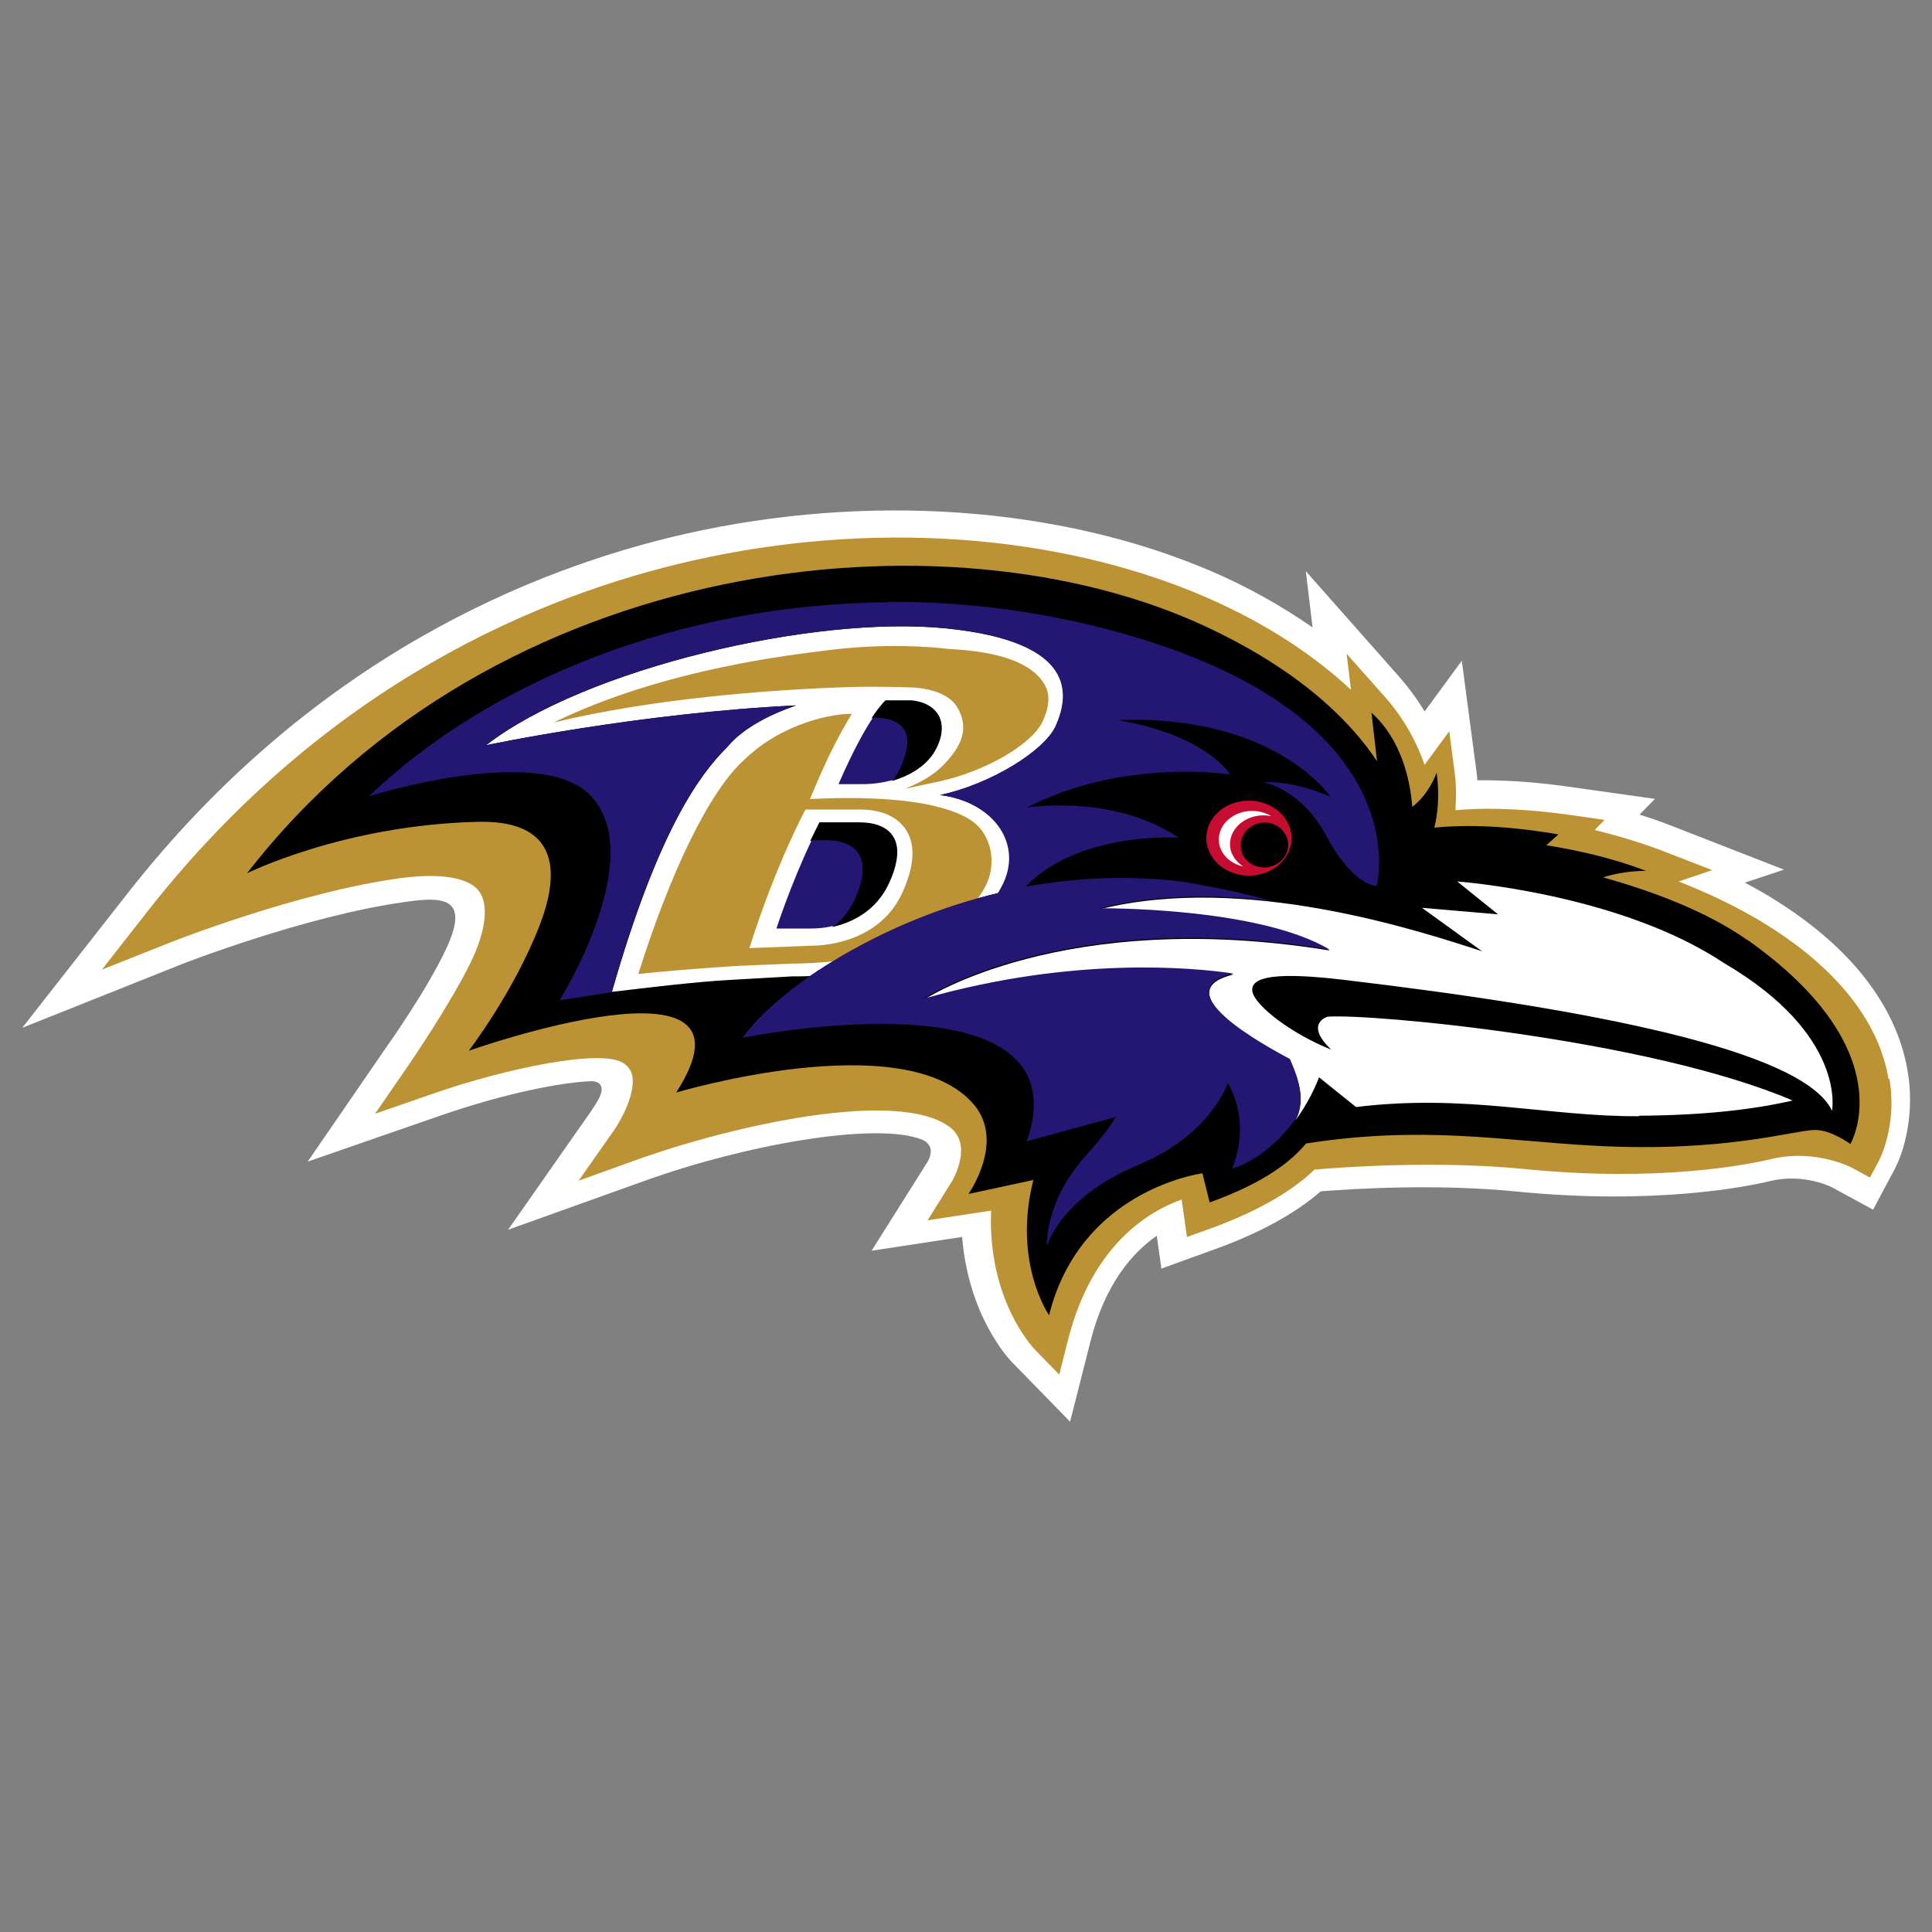
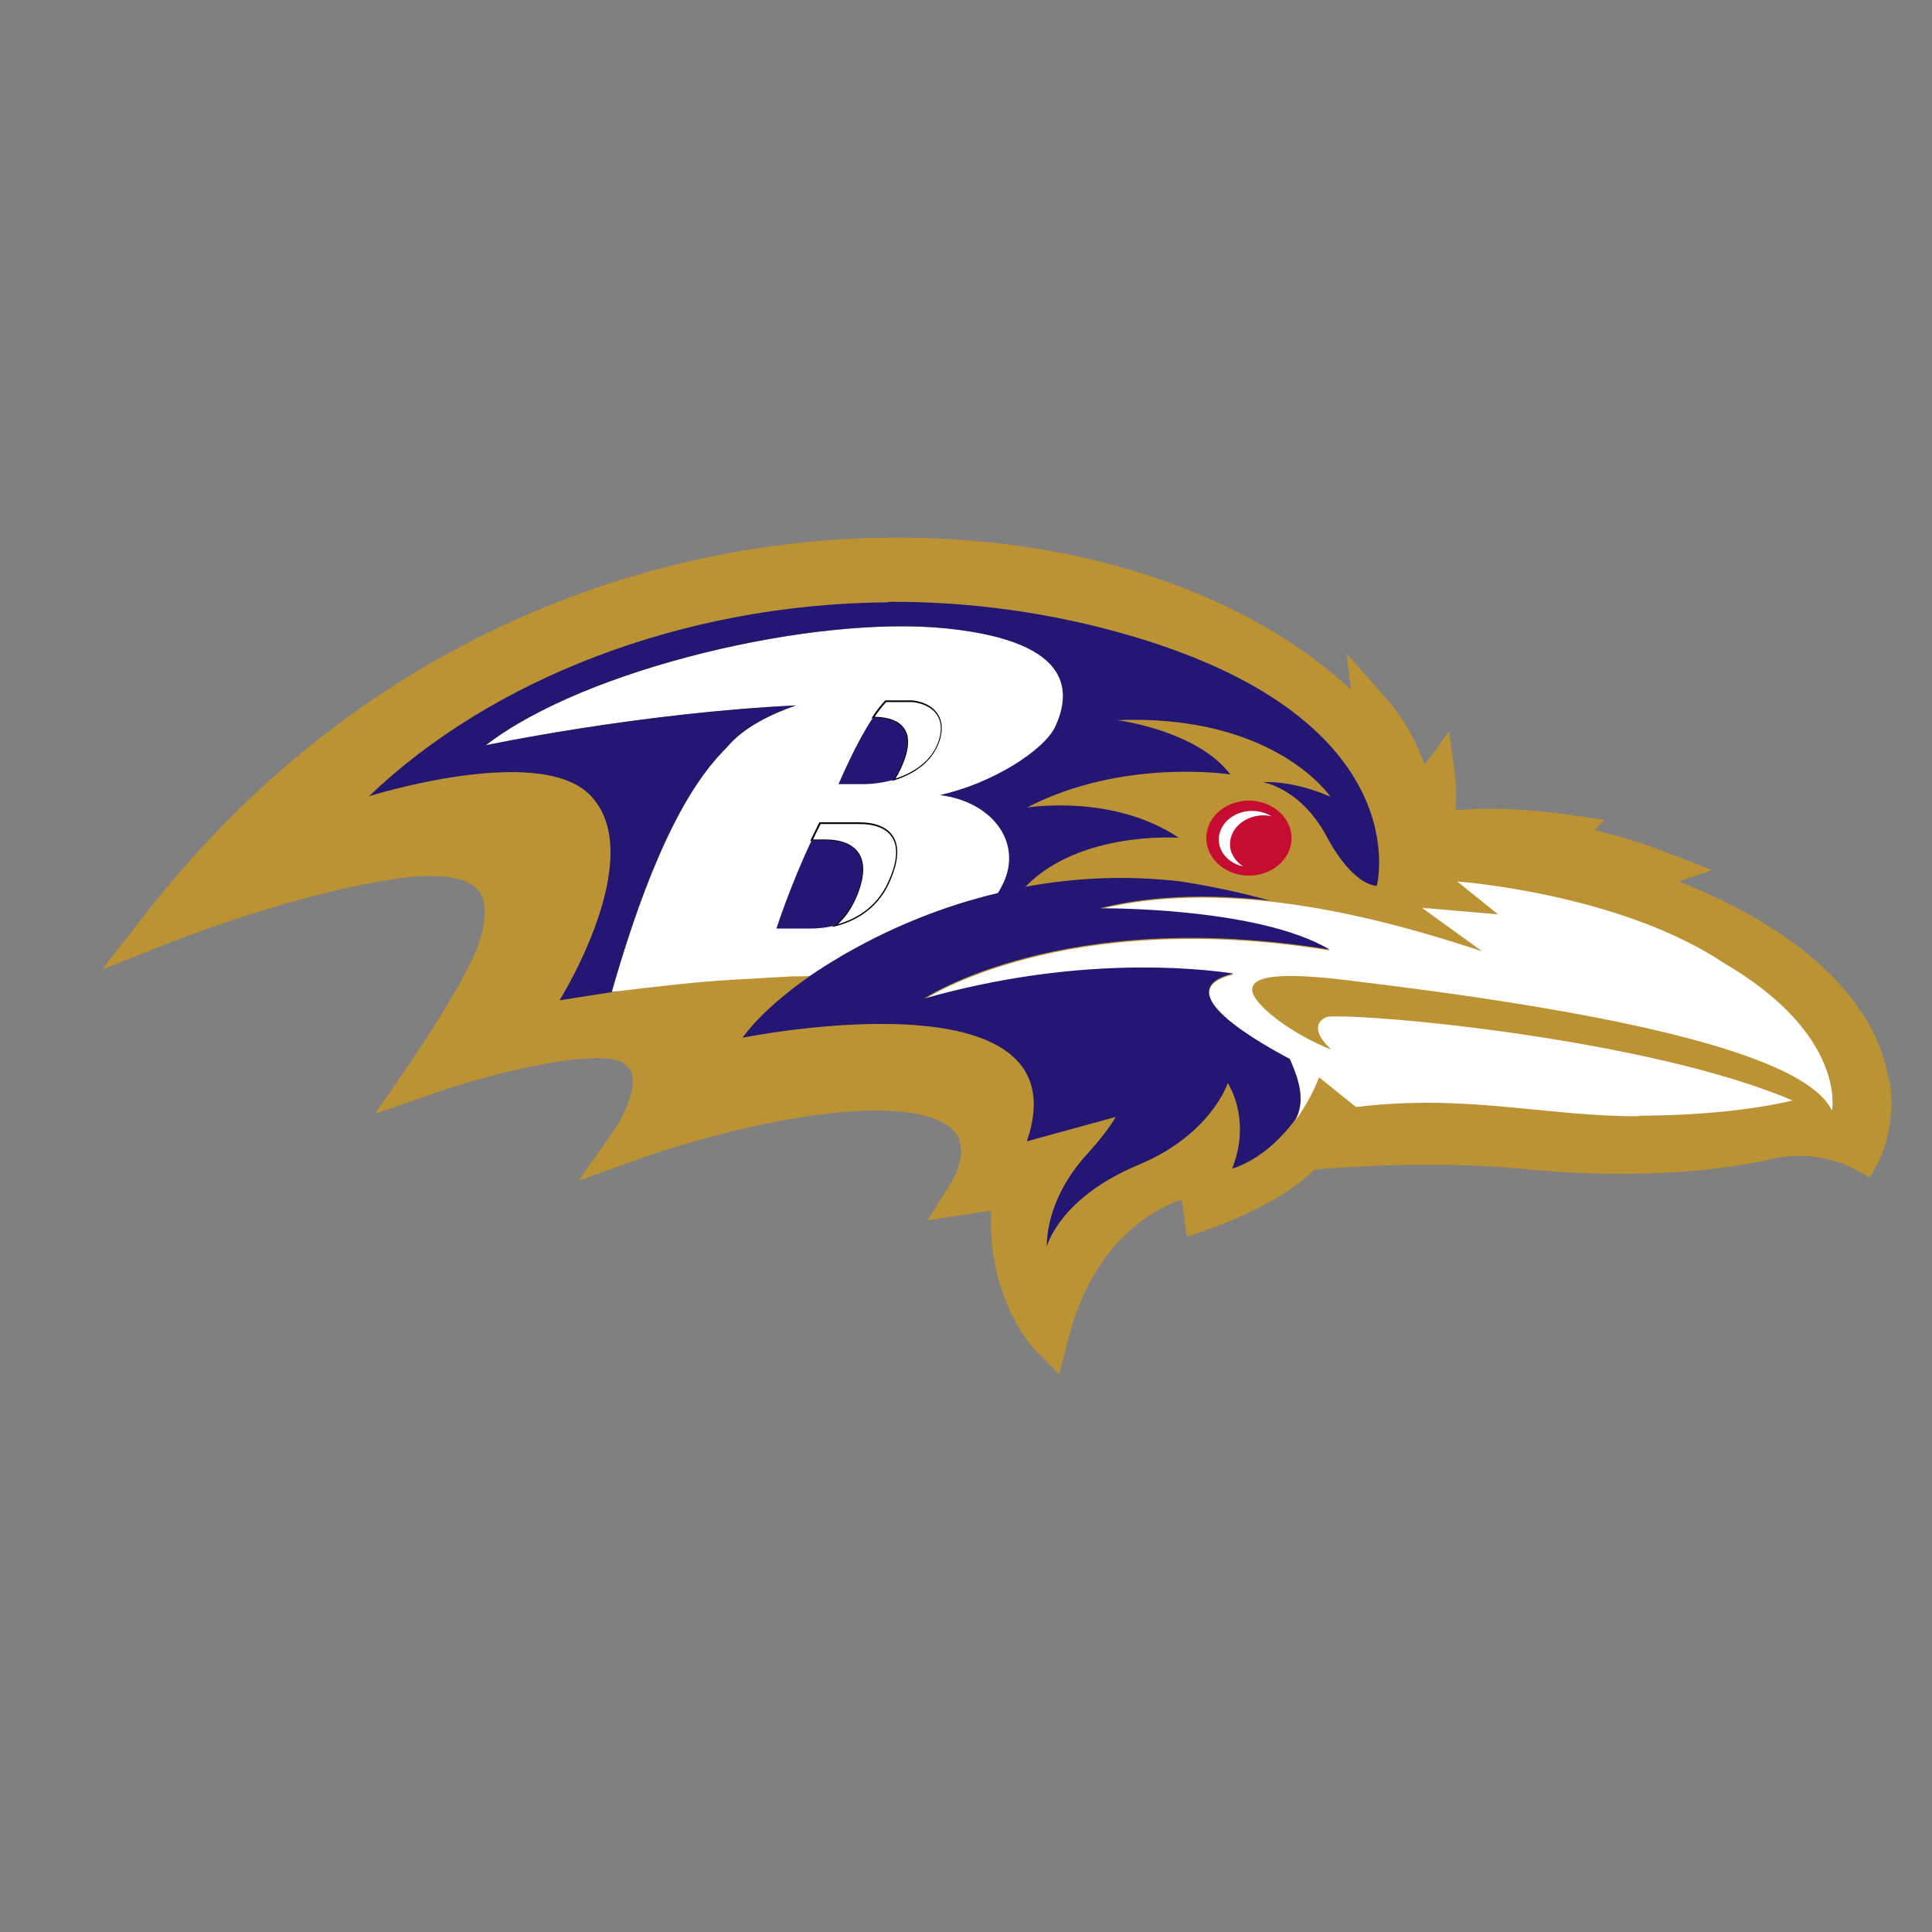
<svg xmlns="http://www.w3.org/2000/svg" data-name="american football teams" height="80" id="american_football_teams" viewBox="0 0 80 80" width="80">
  <rect x="0" y="0" width="80" height="80" fill="#808080" stroke="none" />
  <defs>
    <style>
      .cls-1 {
        fill: #241773;
      }

      .cls-1, .cls-2, .cls-3, .cls-4, .cls-5 {
        stroke-width: 0px;
      }

      .cls-2 {
        fill: #c60c30;
      }

      .cls-3 {
        fill: #000;
      }

      .cls-4 {
        fill: #bb9334;
      }

      .cls-5 {
        fill: #fff;
      }
    </style>
  </defs>
  <g data-name="Baltimore Ravens" id="Baltimore_Ravens">
    <g>
-       <path class="cls-5" d="M78.99,44.35c-.32-1.93-1.59-4.76-5.84-7.3-.29-.17-.59-.34-.9-.5.8-.27,1.62-.54,1.62-.54l-4.72-1.84c-.4-.16-.83-.3-1.26-.44.31-.32.64-.65.64-.65l-3.62-.51c-1.56-.22-2.8-.27-3.74-.26,0-.15-.02-.29-.04-.42,0,0-.6-4.53-.6-4.53,0,0-1.4,1.91-1.54,2.1-.3-.5-.64-.96-1.02-1.4,0,0-3.9-4.41-3.9-4.41,0,0,.16,1.3.28,2.33-1.27-.88-2.66-1.67-4.2-2.33-6.28-2.69-14.22-3.25-21.79-1.54-6.33,1.44-15.47,5.18-23.06,14.86l-4.38,5.59,6.59-2.63c.05-.02,5.14-2.01,9.25-2.58,1.53-.22,2.7-.23,1.75,1.86-.75,1.66-2.45,4.07-2.47,4.09l-3.3,4.8,5.51-1.91c2.65-.92,5.03-1.38,6.23-1.42.43,0,.51.29.37.6-.04.11-.06.16-.36.62l-3.45,4.93,5.67-2.03c4.11-1.48,9.52-2.45,11.45-1.71.16.06.67.33.16,1.07l-2.23,3.54s3.29-.5,3.75-.57c.26,3.23,1.88,5,2.08,5.2l2.39,2.45.84-3.31c.6-2.39,1.74-3.69,2.75-4.39,0,0,.19,1.36.19,1.36l2.21-.8c1.86-.67,3.33-1.48,4.39-2.4,1.4-.11,4.83-.32,8.12.01,5.67.56,9.48-.19,10.51-.44,1.38-.33,2.54.26,2.55.27l1.69.92.91-1.71c.11-.2.62-1.27.62-2.85,0-.39-.03-.79-.1-1.17" />
      <path class="cls-4" d="M78.2,44.68c-.28-1.71-1.44-4.23-5.35-6.57-1.05-.62-2.19-1.16-3.34-1.61l1.39-.47-1.91-.74c-.94-.37-1.94-.67-2.96-.92.2-.2.41-.42.41-.42l-1.46-.21c-2.25-.31-3.8-.28-4.71-.19,0-.2.02-.41.02-.62,0-.29-.01-.58-.04-.82l-.24-1.83s-.89,1.21-1.02,1.39c-.29-.82-.77-1.83-1.65-2.82l-1.58-1.78.18,1.49c-1.42-1.32-3.38-2.7-6.07-3.86-6.1-2.62-13.84-3.16-21.22-1.48-6.19,1.4-15.13,5.06-22.56,14.54l-1.87,2.39,2.82-1.12c.05-.02,5.3-2.1,9.56-2.67,1.67-.22,2.83-.02,3.25.56.39.55.27,1.63-.34,2.89-.84,1.74-2.55,4.23-2.57,4.26l-1.41,2.05,2.36-.82c3.1-1.08,7.02-1.88,7.92-1.28.21.14.32.3.37.52.15.75-.5,1.9-.74,2.24l-1.48,2.11,2.42-.87c3.87-1.39,10.81-2.98,12.96-1.34.99.76.07,2.27.02,2.33l-.95,1.52,1.77-.27s.44-.07.86-.13c0,.14-.01.28-.01.41,0,3.42,1.73,5.24,1.81,5.33l1.02,1.05.36-1.42c1-3.98,3.38-5.36,4.71-5.83.04.26.22,1.55.22,1.55l.95-.34c2.32-.84,3.62-1.76,4.33-2.45,1.07-.09,4.98-.39,8.73-.02,5.53.55,9.2-.18,10.2-.42,1.83-.43,3.32.36,3.34.37l.73.4.39-.73s.5-.96.5-2.35c0-.31-.02-.65-.08-1" />
-       <path class="cls-3" d="M72.36,38.93c-1.64-1.16-3.84-2-5.98-2.6.89-.29,1.78-.27,1.78-.27-1.37-.52-2.8-.85-4.13-1.06l.5-.45c-2.44-.42-4.14-.38-5.14-.28.13-.5.23-1.26.1-2.28,0,0-.3.88-1.01,1.42-.09-1.14-.46-2.79-1.69-3.9l.23,2.01c-1.09-1.64-3.16-3.74-7.08-5.57-10.65-4.98-29.41-3.09-39.71,10.21,0,0,4.01-2,9.56-2.13,2.91-.07,3.61,1.56,2.55,4.3-1.07,2.76-2.93,5.18-2.93,5.18,0,0,12.56-4.45,8.59,1.73,0,0,9.48-2.84,12.32.49,1.32,1.55-.22,3.71-.22,3.71l2.69-.58c-.87,3.42.65,5.6.65,5.6,1.11-4.47,4.98-5.65,6.35-5.88l.3,1.21c2.3-.83,3.38-1.71,3.99-2.44,4.86-.76,8.16-.11,11.91.09,5.46.3,8.28-.65,9.18-.65.66,0,1.45.58,1.45.58,0,0,2.27-3.83-4.26-8.45" />
      <path class="cls-2" d="M53.37,34.17c.34.8-.13,1.69-1.04,1.99-.91.3-1.93-.11-2.27-.92-.34-.8.13-1.7,1.04-1.99.91-.3,1.93.11,2.27.92" />
      <path class="cls-5" d="M51.01,35.35c-.25-.6.11-1.28.82-1.51.27-.09.56-.1.82-.04-.35-.22-.83-.29-1.28-.15-.71.23-1.08.91-.82,1.51.16.37.51.63.93.72-.2-.13-.37-.31-.46-.53M34.06,40.09c.07-.04.32-.21.38-.25.07-.04.14-.09.22-.13.06-.04.12-.07.18-.11.08-.05.16-.09.24-.14.06-.03.12-.07.18-.1,1.69-.96,3.75-1.83,6.08-2.38.08-.13.16-.27.23-.42.78-1.68-.45-3.36-2.63-3.64,2.1-.45,4.34-1.83,4.79-2.86.56-1.27.94-3.49-4.54-4.04-5.47-.56-14.97,1.66-19.06,4.84,0,0,6.33-1.34,12.84-1.65-.97.33-2.18.9-2.86,1.73-1.15,1.14-2.87,3.48-4.77,10.13,0,0,.1-.01.28-.03.82-.1,3.27-.4,4.72-.47l2.45-.14c.27,0,.54,0,.82-.02.03-.02.06-.04.09-.06.06-.04.13-.09.19-.13.06-.04.12-.08.18-.11M67.88,46.2c2.72-.02,4.75-.26,6.35-.63-5.91-2.53-17.47-3.61-19.26-3.47,0,0-.98.28.15,1.36-1.58-.62-3.15-1.8-3.26-2.4-.11-.64,1.04-.81,3.76-.49,10.21,1.21,19.04,2.91,20.24,5.42,0,0,.62-3.13-4.47-6.11-4.35-2.9-11.05-3.38-11.05-3.38l1.69,1.36-3.15-.27,2.49,1.8c-2.67-.87-9.87-3.23-15.83-1.74,0,0,6.54-.07,9.53,1.71-11.05-1.8-16.8,2.03-16.8,2.03,6.22-1.78,11.18-1.29,12.81-1.04-2.61.62.46,2.54,2.34,3.54.21.52.73,1.6.22,2.5,0,0,.57-.72.98-1.78l1.53,1.23c4.57-.56,7.93.4,11.71.38" />
-       <path class="cls-3" d="M53.28,34.66c.19.48-.08,1.02-.59,1.2-.51.18-1.07-.06-1.26-.54-.18-.48.08-1.02.59-1.2.51-.18,1.07.06,1.26.54" />
-       <path class="cls-4" d="M37.02,26.75c-.81,0-1.79.05-2.86.19-1.12.15-6.59.71-11.24,2.98,4.07-.99,8.88-1.35,11.93-1.46,1.28-.05,2.69,0,2.69,0,.91,0,1.76.27,2.08.8.34.55.43,1.21-.2,2.01-.35.44-.76.91-1.94,1.39l1.36-.29c2.04-.44,3.89-1.58,4.32-2.47.31-.65.33-1.17.08-1.58-.51-.84-1.76-1.34-3.98-1.45,0,0-.88-.12-2.23-.12h0ZM35.18,29.56c-.62,0-2.7.32-4.32,1.86-1.51,1.33-3.13,4.79-4.43,8.91,2.23-.23,4.24-.34,4.24-.34l2.12-.09c.56,0,1.14-.03,1.73-.1,1.62-1,3.65-1.95,5.97-2.6.15-.2.27-.4.37-.62.23-.5.26-1.12.09-1.61-.25-.75-.75-1.24-2.32-1.61-2.07-.48-5.09-.27-5.09-.27.69-1.69,1.21-2.67,1.73-3.53-.03,0-.06,0-.1,0h0ZM33.35,33.52h2.25c1.16,0,1.69.48,1.94.88.38.63.31,1.47-.16,2.53-.91,2.04-3.13,2.23-3.8,2.23l-2.55.1c1.11-3.51,2.32-5.73,2.32-5.73h0Z" />
      <g>
-         <path class="cls-3" d="M37.79,29.02h-1.1s-.19.16-.54.69c1.28.01,1.8.65,1.12,2.1-.08.18-.18.34-.27.48.78-.23,1.39-.67,1.69-1.18.66-1.14.15-1.97-.9-2.08h0ZM33.96,34.08c-.12.24-.24.47-.35.71h.55c1.3,0,2.03.73,1.21,2.48-.21.45-.49.79-.8,1.05.83-.2,1.72-.7,2.22-1.76.81-1.75.09-2.48-1.21-2.48h-1.62,0Z" />
        <path class="cls-3" d="M34.45,38.39l.1-.09c.33-.28.6-.63.79-1.04.39-.83.44-1.47.17-1.89-.23-.36-.7-.55-1.36-.55h-.6l.02-.04c.11-.22.22-.46.35-.71v-.02h1.65c.68,0,1.17.2,1.41.58.28.44.22,1.1-.17,1.95-.53,1.14-1.51,1.6-2.24,1.78l-.13.03ZM33.66,34.76h.5c.68,0,1.17.2,1.41.58.28.44.22,1.1-.17,1.95-.18.38-.41.71-.71.98.7-.2,1.58-.65,2.07-1.71.39-.83.45-1.47.18-1.89-.23-.36-.7-.55-1.36-.55h-1.6c-.12.23-.22.44-.32.65ZM36.93,32.34l.05-.07c.1-.14.19-.3.27-.47.33-.7.38-1.23.16-1.58-.2-.31-.62-.47-1.26-.48h-.06s.03-.05.03-.05c.35-.52.54-.68.54-.69h0s.01,0,.01,0h1.1s0,0,0,0c.53.06.92.29,1.11.65.2.39.14.92-.18,1.47-.31.53-.93.97-1.71,1.2l-.08.03ZM36.21,29.68c.63.01,1.05.19,1.25.51.23.36.18.91-.16,1.64-.07.15-.14.28-.22.41.72-.23,1.3-.65,1.59-1.14.31-.54.37-1.04.18-1.41-.18-.34-.55-.56-1.06-.62h-1.09s-.21.2-.49.62Z" />
      </g>
      <path class="cls-1" d="M36.79,24.94c-8.55.06-16.48,3.21-21.51,8.03,0,0,7.05-2.22,9.16-.04,2.46,2.53-1.27,8.49-1.27,8.49l2.44-.38c-.18.02-.28.03-.28.03,1.9-6.66,3.62-8.99,4.77-10.13.68-.83,1.89-1.4,2.86-1.73-6.51.31-12.85,1.65-12.85,1.65,4.1-3.18,13.59-5.4,19.06-4.84,5.47.56,5.1,2.78,4.54,4.04-.46,1.02-2.69,2.41-4.79,2.86,2.18.28,3.41,1.96,2.63,3.64-.07.14-.14.28-.23.42-2.32.55-4.38,1.43-6.08,2.38-.06.03-.12.07-.18.1-.08.05-.16.09-.24.14-.06.04-.12.07-.18.11-.07.04-.15.09-.22.13-.06.04-.12.07-.18.11-.07.04-.14.09-.2.13-.06.04-.12.08-.18.11-.06.05-.13.09-.19.13-1.39.96-2.4,1.91-2.92,2.65,0,0,14.23-2.88,11.77,4.29l3.68-1.01c-.26.45-.67.97-1.23,1.59-1.74,1.93-1.62,3.77-1.62,3.77,0,0,.51-2.01,3.8-3.38,3-1.25,3.69-3.38,3.69-3.38,0,0,1,1.48.18,3.54,0,0,1.38-.34,2.62-2.04.5-.9-.01-1.97-.23-2.5-1.88-1-4.96-2.91-2.34-3.54-1.63-.24-6.59-.73-12.81,1.04,0,0,5.75-3.84,16.8-2.03-2.99-1.78-9.53-1.71-9.53-1.71,2.28-.57,4.73-.58,7.05-.32-.93-.26-2.2-.56-3.68-.79-2.27-.27-4.44-.15-6.44.22,2.25-2.33,6.35-2.03,6.35-2.03-2.73-1.84-6.29-1.25-6.29-1.25,3.99-2.07,8.43-1.37,8.43-1.37-1.4-1.84-4.69-2.25-4.69-2.25,6.54-.26,8.83,3.17,8.83,3.17-1.63-.71-2.79-.6-2.79-.6,0,0,1.57.25,2.63,2.24,1.13,2.11,2.08,2.05,2.08,2.05,0,0,1.79-6.78-10.04-10.31-3.4-1.01-6.84-1.47-10.19-1.45h0ZM36.15,29.71c-.34.51-.82,1.36-1.43,2.76h.98c.47,0,.91-.07,1.3-.18.09-.13.18-.29.27-.48.68-1.45.16-2.09-1.12-2.1h0ZM33.61,34.79c-.9,1.91-1.46,3.66-1.46,3.66h1.4c.3,0,.66-.03,1.03-.13.31-.27.59-.61.8-1.05.81-1.75.09-2.48-1.21-2.48h-.55,0Z" />
    </g>
  </g>
</svg>